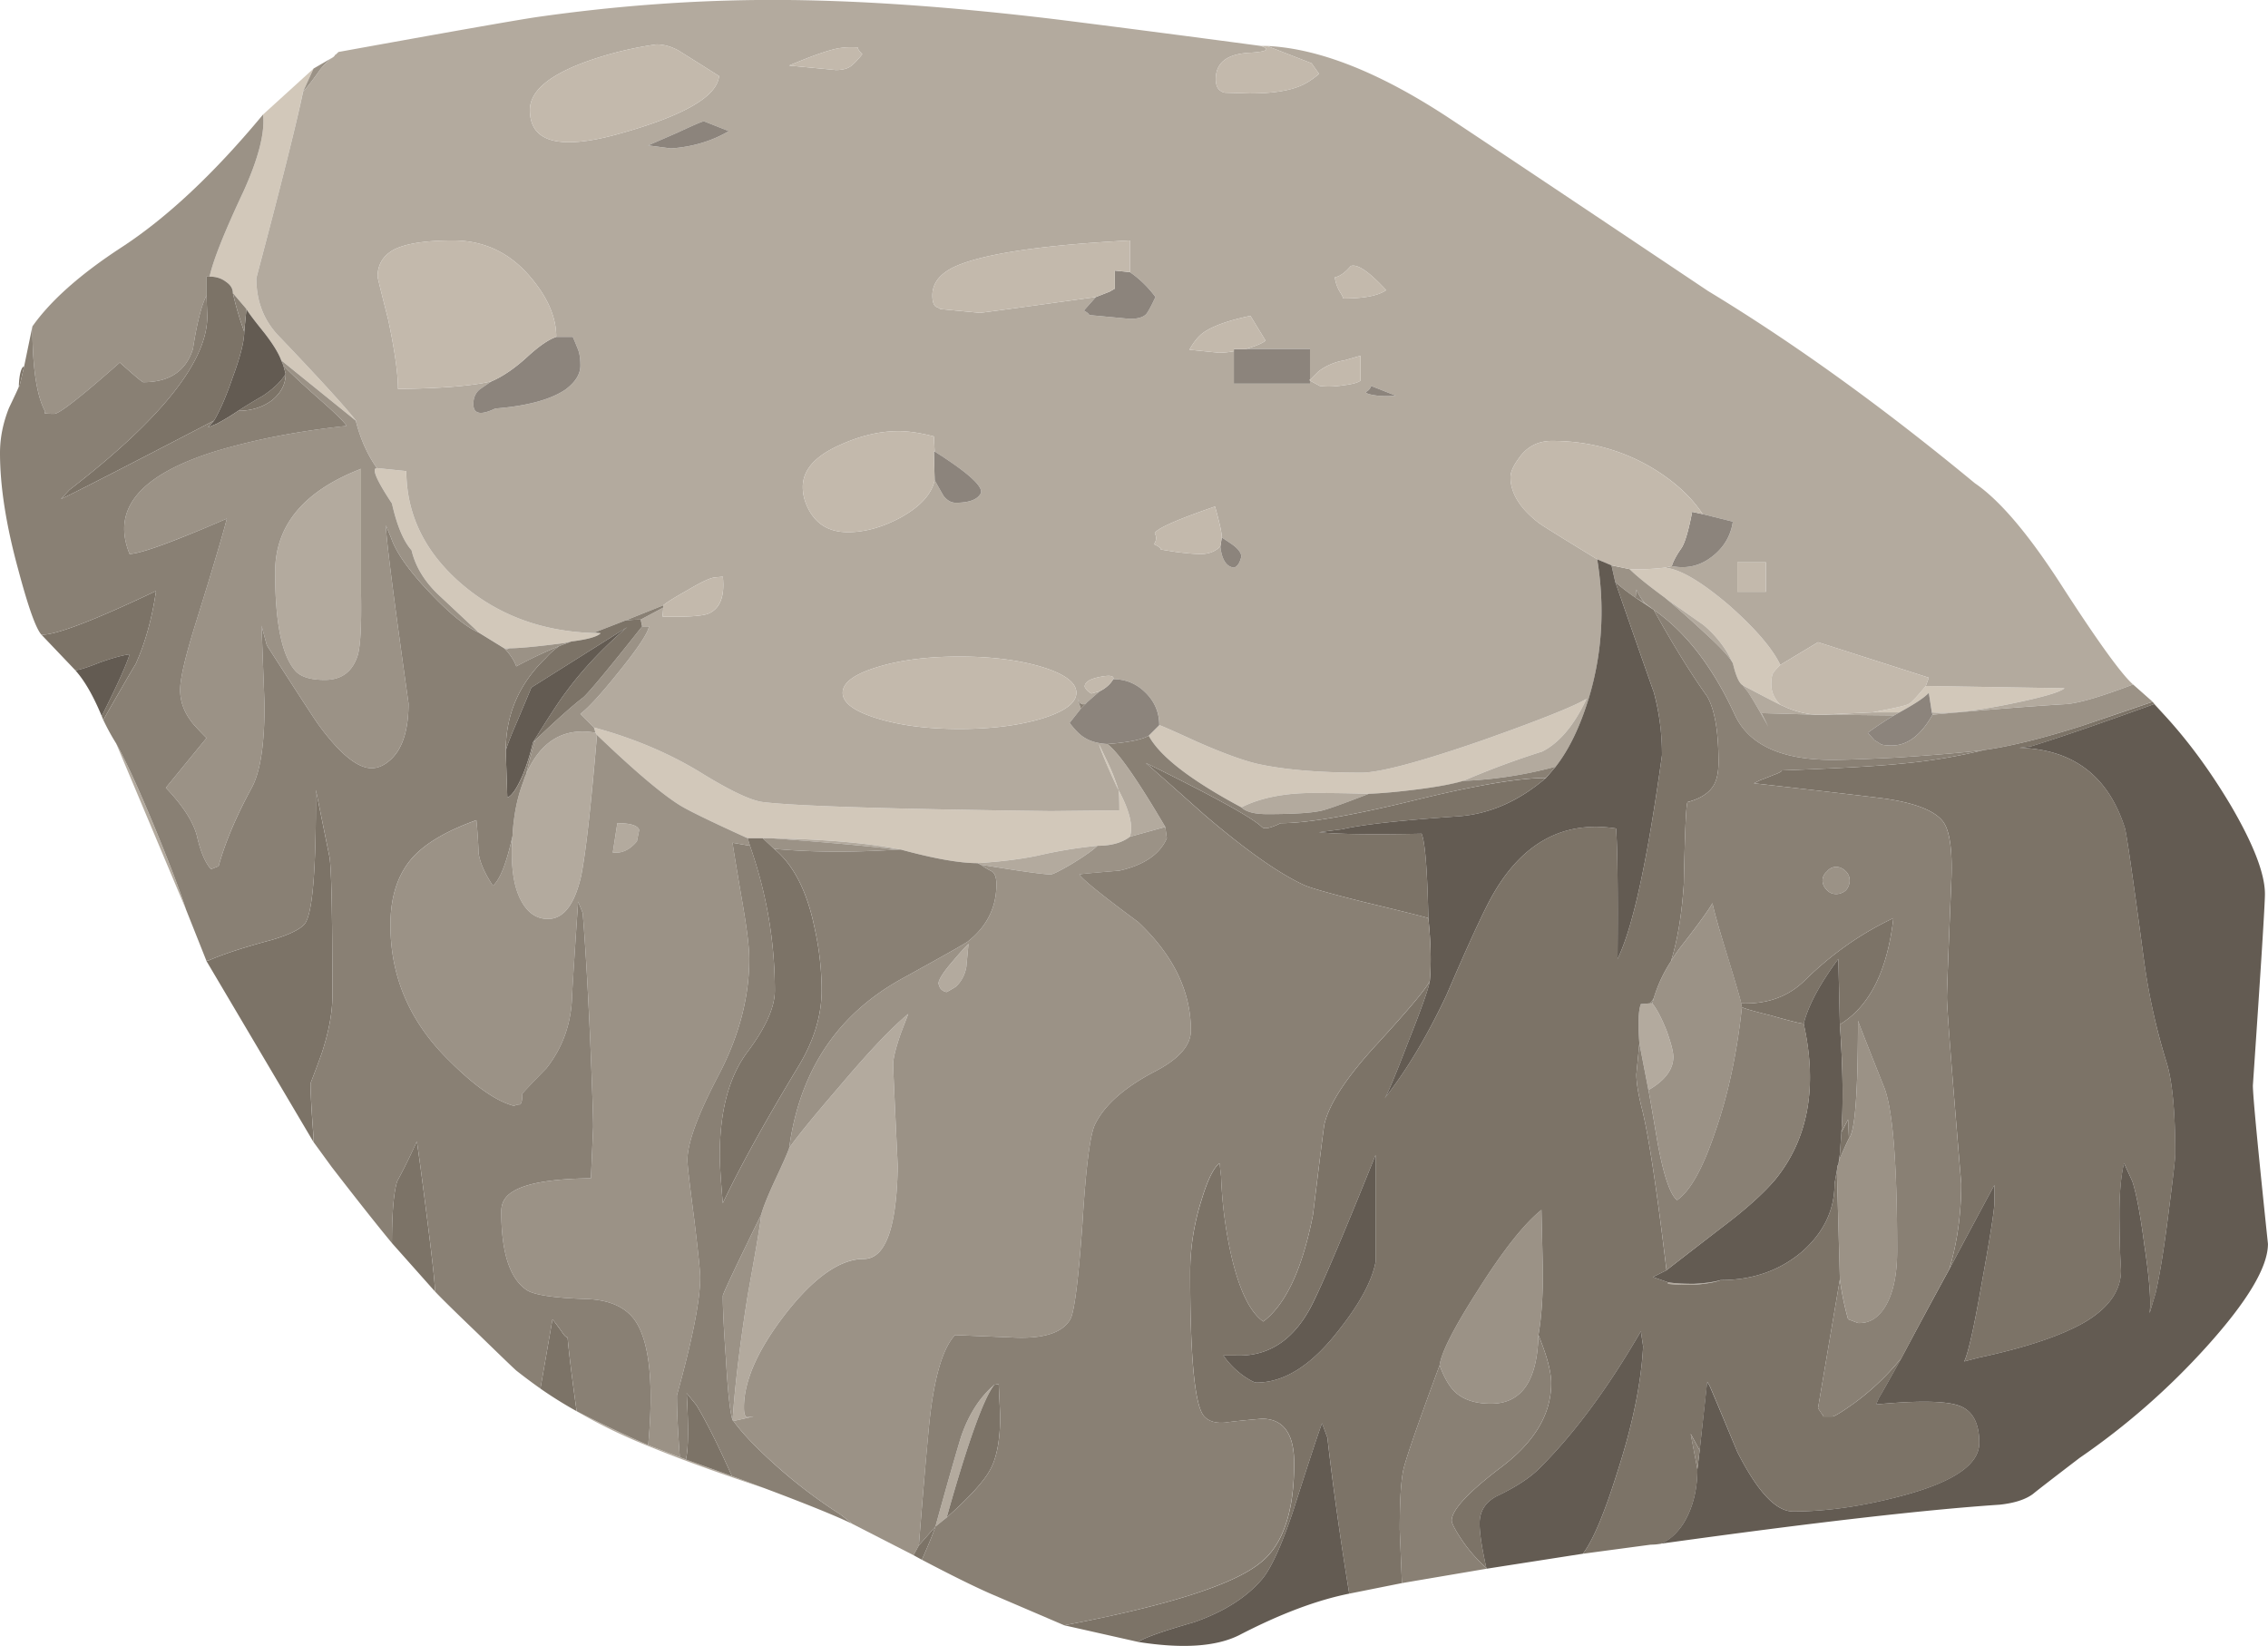
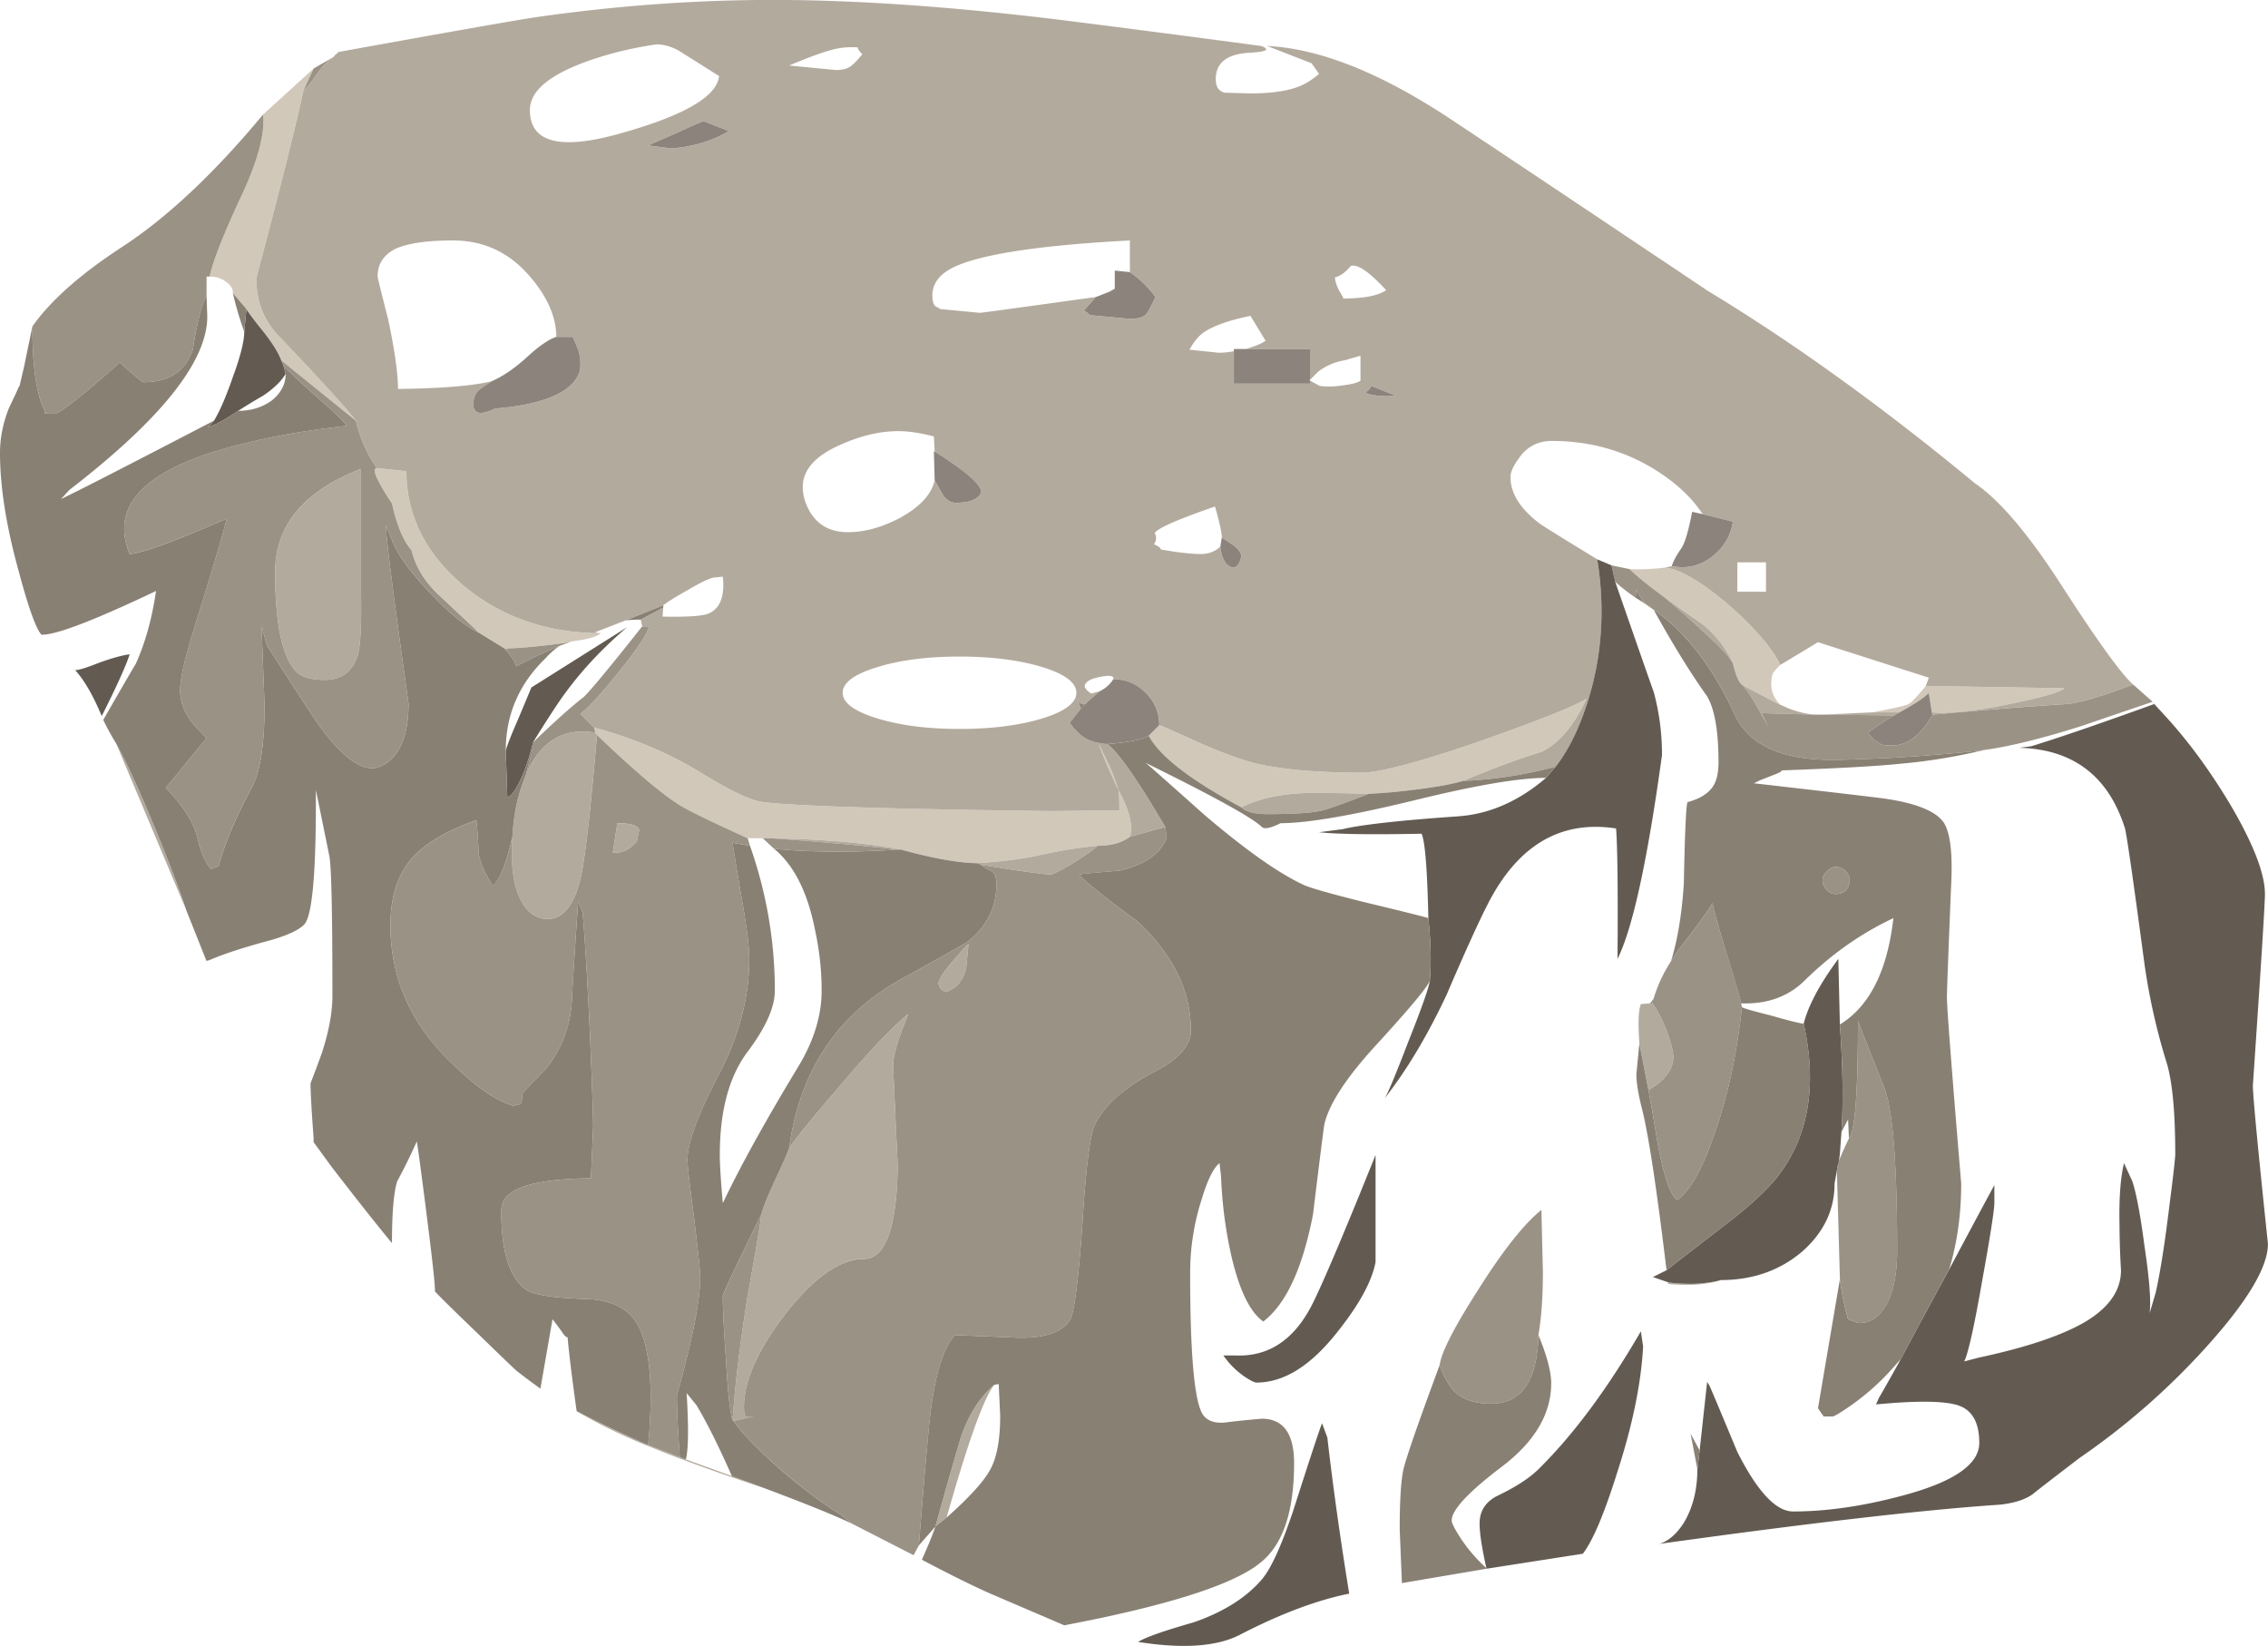
<svg xmlns="http://www.w3.org/2000/svg" viewBox="0 0 150.45 109.16">
  <g fill-rule="evenodd">
    <path d="M124.199 47.246c1.436-.269 2.232-.449 2.397-.551.171-.069.553-.464 1.153-1.201l9.2.151c-.299.269-1.519.615-3.648 1.05-2.3.469-4.019.649-5.151.551l-.201-1.299c-.268.298-.918.733-1.948 1.3H124.2zm-9.248-3.252c-.435-.967-1.084-1.817-1.954-2.549a200.123 200.123 0 01-2.548-1.801c-1.133-.83-1.914-1.465-2.349-1.9.732.035 1.514 0 2.349-.098 1.001.098 2.417.933 4.253 2.5 1.73 1.534 2.867 2.848 3.398 3.952-.234.228-.385.4-.449.497-.102.131-.151.4-.151.801 0 .498.2.947.6 1.348-.6-.299-1.435-.733-2.5-1.299-.234-.132-.449-.616-.649-1.451zM23.6 27.896l-4.947-4c-.17-.469-.537-1.069-1.103-1.801-.699-.864-1.099-1.401-1.202-1.601l-.898-1.05c0-.298-.152-.548-.449-.748-.298-.234-.669-.351-1.099-.351.23-1.065.981-2.949 2.251-5.65.997-2.201 1.43-3.901 1.3-5.103l3.35-3.046-.705 1.548c-.463 2.236-1.498 6.352-3.095 12.353 0 1.534.498 2.813 1.5 3.848 2.763 2.9 4.482 4.785 5.15 5.65l-.053-.049zm10.2 15.098h-.347l-1.704-1.05c-.03-.034-.864-.815-2.5-2.349-1.03-.932-1.68-1.968-1.948-3.101-.532-.6-.968-1.63-1.299-3.1-1.035-1.563-1.367-2.349-1.001-2.349l1.949.2v.049c.034 2.935 1.304 5.45 3.804 7.548 2.196 1.837 4.813 2.872 7.846 3.102.4.033.82.053 1.25.053-.23.23-.884.415-1.949.547-.165.035-.317.068-.449.102-1.767.23-2.983.348-3.652.348zm41.152 12.5c-.537.4-1.25.6-2.154.6-1.366.137-2.68.351-3.95.65-1.098.233-2.43.4-3.998.502-1.197 0-2.9-.302-5.098-.904-2.169-.428-5.02-.678-8.55-.746H49.6c-2.569-1.167-4.103-1.919-4.6-2.251-1.201-.766-2.998-2.3-5.4-4.6l-.098-.151-.102-.347c2.7.733 5.116 1.763 7.25 3.095 1.865 1.14 3.184 1.754 3.95 1.852 2.197.268 8.565.468 19.102.6l4.545-.049c0-.698-.013-1.153-.048-1.348-.068-.102-.283-.566-.649-1.4s-.581-1.382-.65-1.65l.45.947c.331.668.615 1.366.849 2.103.732 1.363.986 2.398.752 3.097zm7.398-1.949c-3.364-1.801-5.415-3.384-6.148-4.751l.699-.698c.067 0 .897.367 2.5 1.099 1.669.733 2.982 1.215 3.95 1.45 1.767.4 4.081.6 6.947.6 1.237 0 3.922-.717 8.053-2.147 3.769-1.334 6.069-2.252 6.899-2.755-.83 1.767-1.816 2.935-2.949 3.5a54.49 54.49 0 00-5.249 1.955c-.67.2-1.651.38-2.95.546-1.304.166-2.402.269-3.3.302a121.884 121.884 0 00-3.399-.053c-2.036-.03-3.72.283-5.053.952z" fill="#d2c8ba" />
    <path d="M72.7 19.698l-.8.898c.234.132.351.234.351.298l2.7.254c.6 0 .981-.137 1.148-.4.136-.2.317-.553.551-1.05a7.114 7.114 0 00-1.699-1.65v-2.1c-5.669.297-9.467.85-11.401 1.645-1.133.468-1.7 1.138-1.7 2.002 0 .4.084.649.25.753.165.062.249.116.249.146l2.651.254c.097 0 2.666-.352 7.7-1.05zm48.15 27.7l3.349-.152H126l-.351.2-4.8-.048zm-2.75-3.3c-.531-1.104-1.665-2.418-3.397-3.952-1.837-1.567-3.253-2.402-4.254-2.5l.455-.102c.996.2 1.894-.014 2.695-.649.766-.601 1.22-1.367 1.352-2.3l-2.002-.497c-.795-1.202-1.963-2.252-3.496-3.15-1.968-1.133-4.136-1.704-6.504-1.704-.933 0-1.665.385-2.196 1.152-.367.498-.553.918-.553 1.25 0 1.064.635 2.085 1.9 3.052.165.13 1.45.932 3.853 2.397.497 3.066.346 6.015-.45 8.853-.6 2.065-1.367 3.696-2.3 4.897-1.938.533-3.984.85-6.152.953a54.99 54.99 0 015.249-1.954c1.133-.566 2.119-1.734 2.949-3.501-.83.503-3.13 1.42-6.899 2.755-4.131 1.43-6.816 2.147-8.047 2.147-2.867 0-5.185-.2-6.953-.6-.967-.235-2.281-.717-3.946-1.45-1.601-.732-2.436-1.099-2.5-1.099 0-.835-.303-1.552-.903-2.148-.601-.6-1.318-.904-2.148-.904.063-.229-.234-.283-.9-.146-.668.132-1 .346-1 .65.098.2.25.346.45.448l.55-.151-.8.699c-.034 0-.053.019-.053.054-.264.228-.479.116-.65-.353l.249.753-.746.947c.366.469.683.786.947.951.4.264.917.415 1.552.45.698.498 1.983 2.334 3.848 5.498l-2.349.65c.234-.699-.02-1.734-.752-3.096a14.224 14.224 0 00-.849-2.104l-.45-.948c.069.269.284.815.65 1.65s.586 1.299.649 1.402c.035.195.054.65.054 1.347l-4.55.049c-10.538-.131-16.9-.331-19.103-.6-.766-.098-2.085-.713-3.95-1.852-2.134-1.332-4.55-2.362-7.25-3.094l-.899-.904c.533-.4 1.402-1.348 2.598-2.847 1.235-1.533 1.885-2.52 1.952-2.953h-.448l-.103-.45 1.499-.8-.049.6c1.601.034 2.618-.029 3.053-.2.766-.333 1.083-1.148.946-2.447l-.546.05c-.303.033-.904.317-1.803.85-.835.468-1.366.8-1.601 1l-2.5 1-2.046.797.396.053c-.43 0-.85-.02-1.25-.053-3.033-.23-5.65-1.265-7.846-3.102-2.5-2.098-3.77-4.613-3.8-7.548v-.049l-1.953-.2c-.63-.899-1.099-1.947-1.401-3.149l.054.049c-.67-.865-2.383-2.75-5.152-5.65-1.001-1.035-1.498-2.314-1.498-3.847 1.596-6.002 2.63-10.118 3.1-12.354.297-.331.683-.83 1.147-1.499.303-.366.586-.635.85-.801l.103-.098v-.048c.033 0 .062-.02.097-.054l.151-.146c7.203-1.304 11.548-2.07 13.052-2.3C40.869.376 46.119-.005 51.25-.005c5.469 0 11.768.435 18.901 1.299 3.73.469 8.233 1.05 13.502 1.754.63.228.395.38-.704.448-1.533.069-2.299.65-2.299 1.748 0 .401.116.67.351.801.098.069.2.103.298.103l1.601.048c1.299 0 2.335-.131 3.101-.4.498-.166 1.001-.468 1.499-.898l-.498-.703-2.95-1.147c3.468.165 7.5 1.767 12.1 4.8 2.867 1.898 8.584 5.717 17.15 11.45 5.668 3.432 11.567 7.68 17.7 12.748 1.664 1.133 3.598 3.418 5.8 6.85 2.368 3.668 3.935 5.83 4.697 6.5-2.099.8-3.564 1.23-4.399 1.299-2.266.131-5.23.366-8.898.703l-.048-.152c1.133.098 2.847-.082 5.147-.551 2.134-.435 3.349-.781 3.651-1.05l-9.203-.151.2-.548-7.349-2.353-2.5 1.505zm2.349 3.3l-3.599-.103.45.899c-.566-1.03-1.016-1.798-1.353-2.3l-.35-.449c1.068.566 1.903 1 2.5 1.299.17.067.316.136.453.2.669.269 1.299.42 1.899.454zm-3.3-8.154v-1.949h-1.9v1.949h1.9zm-6.7.4c.601.435 1.451 1.035 2.548 1.801.87.733 1.52 1.583 1.954 2.549-.2-.4-.855-1.098-1.954-2.099a60.825 60.825 0 00-2.548-2.251zm-1.948 0l.6.351.601.45-1.2-.801zm34.399 7.051l-.103-.151.753.854-.65-.703zM89.6 17.646c-.366.435-.719.684-1.05.748.034.302.131.6.297.904.172.263.254.433.254.497 1.368 0 2.315-.18 2.851-.551-1.137-1.231-1.918-1.763-2.352-1.598zm-2.7 7.549v-2.05h-4.249c.664-.2 1.099-.381 1.299-.552l-1.001-1.645c-1.435.297-2.465.663-3.1 1.098-.333.234-.65.615-.948 1.148l1.949.2c.302 0 .635-.029 1-.098v2.149h5.05v-.201l.649.352c.468.064 1.001.049 1.601-.048.566-.07.932-.172 1.099-.304v-1.65l-1.05.302a3.847 3.847 0 00-1.748.748l-.551.551zm4.501 1.05c.43.035.83.035 1.196 0l-1.645-.649a.621.621 0 01-.352.4c0 .098.264.182.801.249zm-10.351 9.4c0-.297-.146-.981-.45-2.051-2.431.835-3.769 1.416-3.999 1.754.133.262.118.517-.054.746.303.137.455.249.455.351l.947.153c.732.097 1.298.146 1.7.146.532 0 .966-.166 1.303-.499.098.87.395 1.334.898 1.401.23-.067.401-.317.499-.751-.034-.269-.269-.552-.699-.85l-.6-.4zm29.6 49.399c.4.069.966.102 1.699.102.732-.033 1.332-.116 1.801-.248-.331.132-.869.23-1.601.297-.733.035-1.368.02-1.899-.049v-.102zm-1.3-12.749l-.6-3.1c-.098-1.299-.069-2.169.097-2.602l.605-.05h.148c.302.367.615.967.951 1.802.299.835.45 1.416.45 1.748 0 .835-.552 1.567-1.651 2.202zM90.801 52.646c-1.534.602-2.549.968-3.052 1.099-.635.166-1.865.249-3.702.249-.83 0-1.396-.151-1.698-.449 1.332-.669 3.017-.981 5.053-.952 1.064 0 2.198.02 3.4.053zm31.148 24.6l.102-.702-.049.4-.053.302zM57.202 3.594c-.2-.2-.302-.346-.302-.449a5.162 5.162 0 00-1.5.103c-.698.166-1.719.532-3.051 1.098l3.1.298c.503 0 .87-.118 1.098-.346.172-.138.387-.372.655-.704zM48.35 8.696l-1.651-.648c-.098 0-.684.248-1.748.746-1.001.435-1.65.719-1.954.85l1.505.2c1.43-.098 2.714-.484 3.848-1.148zM45 3.345c-.498-.269-.981-.4-1.45-.4-1.431.2-2.851.531-4.249 1-2.767.934-4.15 2.051-4.15 3.35 0 2.203 2.065 2.7 6.196 1.499 4.102-1.166 6.222-2.416 6.353-3.75A579.02 579.02 0 0045 3.345zm17.002 28.501c.332.6.532.948.595 1.05.235.298.503.449.802.449.868 0 1.42-.2 1.65-.601.235-.429-.782-1.366-3.047-2.798l-.053-1.001c-.899-.234-1.685-.351-2.349-.351-1.231 0-2.515.302-3.848.904-1.67.732-2.5 1.665-2.5 2.797 0 .533.147 1.07.45 1.601.532.933 1.38 1.398 2.548 1.398 1.099 0 2.251-.313 3.452-.948 1.333-.732 2.1-1.567 2.3-2.5zM58.2 44.244c-1.534.469-2.3 1.035-2.3 1.704 0 .663.766 1.23 2.3 1.698 1.503.464 3.315.699 5.453.699 2.134 0 3.965-.235 5.498-.699 1.5-.468 2.251-1.035 2.251-1.698 0-.67-.751-1.235-2.251-1.704-1.533-.464-3.369-.699-5.498-.699-2.133 0-3.95.235-5.453.699zm-25.602-18.95c-.395.267-.663.454-.796.551-.267.234-.4.551-.4.953 0 .663.484.766 1.45.297 2.1-.166 3.648-.581 4.649-1.25.669-.497 1.001-1.03 1.001-1.601 0-.43-.049-.781-.151-1.05-.133-.333-.25-.615-.353-.85H36.9c0-1.299-.568-2.618-1.7-3.95-1.368-1.631-3.081-2.446-5.151-2.446-1.797 0-3.1.2-3.897.596-.737.4-1.103 1-1.103 1.801 0 .069.235 1.015.703 2.851.43 2.032.65 3.565.65 4.6 2.832-.033 4.897-.2 6.195-.502zM12.35 60.348L7.7 49.298c.699 1.263 1.582 3.197 2.651 5.795.933 2.27 1.598 4.018 1.998 5.255zm32.748 36.298l.4.147 3.053 1.103 2.149.8c-2.935-.966-5.382-1.85-7.349-2.651-1.865-.732-3.565-1.547-5.098-2.451a87.199 87.199 0 004.745 2.251l2.1.801zm3.502-2.451c.136-2.169.468-4.932 1.001-8.301.566-3.135.869-4.918.897-5.351.138-.5.455-1.28.953-2.35.499-1.064.801-1.748.899-2.05.532-.767 1.636-2.114 3.301-4.048 2.001-2.369 3.535-3.985 4.599-4.854l-.498 1.304c-.332.968-.504 1.65-.504 2.046 0 .269.103 2.519.304 6.753-.069 4.101-.816 6.147-2.251 6.147-1.568 0-3.301 1.222-5.2 3.653-1.831 2.364-2.75 4.434-2.75 6.196 0 .4.064.62.201.654.068 0 .185-.019.351-.053.23-.03-.186.068-1.25.303l-.053-.049zM34.902 51.343c.967-2.197 2.5-3.115 4.6-2.75l.098.152c-.401 4.766-.753 7.886-1.05 9.351-.435 1.899-1.168 2.852-2.203 2.852-.732 0-1.313-.387-1.747-1.153-.435-.766-.65-1.85-.65-3.247 0-.367.015-.732.049-1.103.068-1.367.317-2.597.752-3.696.034-.138.083-.269.151-.406zm-1.103-8.35l-.249.103-.098-.102h.347zM19.6 44.499c-.899-1.002-1.348-3.184-1.348-6.553 0-3.101 1.9-5.381 5.698-6.851v8.301c.035 2.001-.034 3.335-.2 3.999-.333 1.132-1.069 1.699-2.203 1.699-.932 0-1.58-.195-1.947-.595zm21.352 10.097c.864 0 1.348.151 1.45.449l-.15.752c-.47.567-1.002.815-1.602.748l.302-1.949zM59.6 56.343c-2.003-.23-4.8-.478-8.399-.747 3.53.068 6.381.318 8.55.747H59.6zm5.449 1l-.2-.097c1.567-.102 2.9-.268 3.998-.502a30.597 30.597 0 013.95-.65c-.263.269-.83.669-1.698 1.201-.802.469-1.265.699-1.397.699-.468 0-2.02-.215-4.653-.65zm.903 34.503c-.703.898-1.753 3.833-3.155 8.799l-.746.6c.83-2.998 1.401-4.98 1.699-5.947.497-1.47 1.235-2.617 2.202-3.452zm-1.705-29.253l-.146 1.553c-.102.532-.336.967-.702 1.299-.333.2-.533.318-.602.351a.614.614 0 01-.448-.302l-.098-.25c0-.263.332-.781 1.002-1.548.33-.4.663-.766.994-1.103z" fill="#b3aa9e" />
    <path d="M128.2 47.398c3.666-.337 6.635-.567 8.901-.703.835-.069 2.3-.499 4.399-1.299l1.299 1.148c-1.768.6-3.33 1.132-4.698 1.601-2.636.835-4.798 1.368-6.503 1.601-1.333.167-3.267.333-5.795.498-2.067.104-3.487.152-4.254.152-3.364 0-5.518-.982-6.45-2.95-1.465-3.202-3.266-5.536-5.395-7.001l-.601-.45a3.796 3.796 0 01-.552-.897l-.048.546a12.936 12.936 0 01-1.353-1.05l-.249-1.099 1.2.249c.435.435 1.217 1.07 2.349 1.9a60.825 60.825 0 012.549 2.251c1.104 1.001 1.754 1.699 1.954 2.099.2.835.415 1.319.648 1.451l.353.449c.331.502.781 1.27 1.347 2.3l-.45-.899 3.599.103h.401l4.8.048c-.465.264-1.05.65-1.748 1.148l.448.503c.167.098.304.18.402.25.097.063.346.097.746.097 1.036 0 1.934-.684 2.701-2.047zM20.801 4.546l1.299-.752c-.269.166-.553.435-.85.801-.469.669-.85 1.168-1.153 1.499l.704-1.548zm-2.149 19.35l4.947 4c.302 1.202.766 2.25 1.401 3.149-.366 0-.034.786 1.001 2.349.331 1.47.766 2.5 1.299 3.1.269 1.134.917 2.169 1.947 3.101 1.637 1.534 2.472 2.315 2.5 2.349-.83-.366-1.898-1.231-3.197-2.598-1.401-1.47-2.266-2.686-2.598-3.652l-.352-.85c0 .766.499 4.702 1.5 11.802 0 1.699-.366 2.915-1.099 3.648-.435.434-.884.654-1.352.654-.933 0-2.1-.953-3.497-2.852-.2-.268-1.352-2.031-3.452-5.302l-.351-1.3.2 5.25c0 2.636-.284 4.467-.85 5.502-1.035 1.9-1.768 3.633-2.197 5.2l-.503.2c-.367-.4-.664-1.083-.899-2.05-.2-.967-.898-2.085-2.099-3.35l2.7-3.301c-.566-.566-.917-.951-1.05-1.151-.469-.63-.702-1.314-.702-2.051 0-.7.316-2.08.951-4.15 1.134-3.634 1.851-6.032 2.149-7.198a82.07 82.07 0 01-3.248 1.348c-1.601.635-2.67.966-3.202 1-1.23-2.998.702-5.283 5.801-6.85 2.602-.767 5.469-1.314 8.597-1.65-.2-.298-.815-.9-1.845-1.798-1.167-1.035-1.953-1.767-2.353-2.201l-.147-.348zm20.85 24.698c-2.1-.367-3.633.552-4.6 2.748.264-1.063.464-1.816.595-2.244 1.437-1.368 2.5-2.32 3.204-2.853.43-.4 1.734-1.967 3.896-4.701h.454c-.067.434-.717 1.42-1.952 2.954-1.197 1.498-2.065 2.446-2.598 2.846l.899.903.103.347zM52.35 76.147c.702-5.17 3.232-8.934 7.602-11.303 2.598-1.43 4.014-2.231 4.248-2.398 1.27-1.001 1.9-2.27 1.9-3.798 0-.435-.098-.718-.298-.854a5.544 5.544 0 01-.752-.45c2.632.435 4.185.65 4.653.65.132 0 .596-.23 1.397-.699.868-.532 1.435-.932 1.698-1.201.904 0 1.622-.195 2.154-.6l2.349-.65.103.752c-.47 1.064-1.52 1.783-3.156 2.148-1.63.137-2.513.22-2.646.25.167.302 1.465 1.352 3.897 3.154 2.334 2.197 3.5 4.6 3.5 7.197 0 1.001-.814 1.914-2.45 2.749-1.963 1.035-3.267 2.182-3.897 3.452-.332.63-.62 2.852-.85 6.65-.267 3.732-.536 5.83-.8 6.299-.532.933-1.87 1.334-3.998 1.201l-3.653-.151c-.865.933-1.45 3.033-1.749 6.299a491.88 491.88 0 00-.648 7.651l-.353.65-4.101-2.1-.098-.102-.648-.498a33.307 33.307 0 01-4.054-3.052c-1.401-1.23-2.416-2.285-3.046-3.15 1.063-.234 1.478-.332 1.25-.298-.172.03-.284.049-.352.049-.132-.034-.201-.249-.201-.649 0-1.767.919-3.832 2.75-6.201 1.899-2.431 3.633-3.648 5.2-3.648 1.435 0 2.183-2.051 2.251-6.152-.201-4.234-.303-6.484-.303-6.748 0-.401.17-1.083.503-2.051l.498-1.299c-1.064.864-2.598 2.48-4.599 4.849-1.665 1.934-2.769 3.281-3.301 4.048v.005zm-1.852 4.4c-.028.434-.33 2.217-.897 5.352-.533 3.364-.865 6.132-1.001 8.296-.167-.464-.318-1.851-.449-4.151-.133-1.865-.201-3.233-.201-4.096 0-.137.85-1.934 2.548-5.4zm-5.4 16.1l-2.1-.802c.372-3.999.103-6.714-.795-8.15-.635-1-1.787-1.517-3.452-1.547-1.968-.07-3.218-.254-3.75-.552-1.168-.732-1.748-2.486-1.748-5.248 0-.568.25-1.002.747-1.304.87-.563 2.602-.865 5.2-.899l.151-3.399c0-.668-.068-2.597-.2-5.801-.165-3.632-.331-6.435-.498-8.397l-.302-.753a603.984 603.984 0 00-.401 6.201c-.034 1.832-.6 3.453-1.699 4.849-1.069 1.104-1.601 1.67-1.601 1.699 0 .401-.049.635-.147.704a.912.912 0 00-.4.097c-1.167-.297-2.603-1.299-4.302-2.997-2.598-2.535-3.901-5.533-3.901-9 0-1.865.482-3.35 1.45-4.448.868-.972 2.285-1.802 4.252-2.5.064.63.118 1.363.146 2.198.103.633.42 1.352.953 2.147.464-.4.899-1.499 1.299-3.295-.034.366-.049.731-.049 1.098 0 1.402.215 2.48.65 3.247.434.771 1.015 1.153 1.747 1.153 1.035 0 1.768-.953 2.203-2.852.297-1.465.649-4.585 1.05-9.351 2.402 2.3 4.199 3.834 5.4 4.6.497.333 2.031 1.084 4.6 2.251l.151.498-1.152-.2c0 .102.185 1.235.551 3.399.366 2.036.552 3.466.552 4.3 0 2.57-.688 5.152-2.05 7.75-1.368 2.602-2.052 4.468-2.052 5.6 0 .337.152 1.636.45 3.902.269 2.231.4 3.515.4 3.853 0 1.533-.518 4.145-1.548 7.846 0 1.001.064 2.369.195 4.102zm56.954-8.102c-.069 3.033-1.119 4.551-3.15 4.551-1.001 0-1.782-.248-2.354-.752-.395-.366-.746-.966-1.05-1.796.103-.835.953-2.5 2.554-5 1.665-2.638 3.068-4.4 4.2-5.304l.098 4.102c0 1.665-.098 3.067-.298 4.199zm19.799-10.899l.05-.351.049-.049.053-.302c.132-.333.347-.815.65-1.45.395-.401.6-2.999.6-7.799 0 .035.58 1.519 1.748 4.449.566 1.47.85 5.069.85 10.801 0 1.568-.25 2.783-.753 3.648-.463.805-1.078 1.186-1.845 1.15l-.655-.248c-.228-.8-.415-1.684-.546-2.651l-.201-7.198zm-11-13.901c.2-.331.415-.649.649-.951 1.167-1.5 1.865-2.466 2.1-2.896.102.532.448 1.767 1.055 3.696.561 1.87.849 2.851.849 2.95l.048.254c-.331 3.1-.932 5.883-1.801 8.348-.801 2.364-1.631 3.848-2.5 4.449-.464-.366-.899-1.65-1.299-3.847-.366-2.17-.566-3.32-.601-3.453 1.099-.635 1.651-1.368 1.651-2.203 0-.33-.151-.912-.45-1.747-.336-.835-.648-1.431-.951-1.801.034-.099.068-.215.103-.348a9.595 9.595 0 011.147-2.451zm10.351-4.701c-.2-.201-.302-.415-.302-.645 0-.235.102-.435.302-.605a.751.751 0 01.6-.299c.235 0 .45.098.65.299.166.17.249.37.249.605 0 .23-.083.443-.249.645a.99.99 0 01-.65.254.808.808 0 01-.6-.254zm-107.5-39.449c-.332.635-.635 1.816-.904 3.55-.463 1.47-1.562 2.203-3.295 2.203-.068 0-.586-.435-1.553-1.304-2.568 2.27-4.018 3.402-4.35 3.402-.4 0-.615-.019-.65-.049l.048-.102c-.566-1.035-.848-2.915-.848-5.649 1.201-1.7 3.148-3.433 5.848-5.201 3.038-1.968 6.188-4.916 9.454-8.852.131 1.2-.302 2.9-1.299 5.102-1.27 2.701-2.02 4.585-2.25 5.65h-.2v1.25zM33.55 43.096l.249-.102c.668 0 1.885-.118 3.652-.348.131-.033.284-.067.449-.102-.269.102-.531.2-.8.304-.899.365-1.851.815-2.853 1.347-.13-.366-.366-.732-.697-1.099zM5.2 44.698l-.351-.4.151.146.2.253zm14.4-.2c.366.4 1.015.594 1.947.594 1.134 0 1.87-.566 2.203-1.698.166-.664.235-1.998.2-3.999v-8.301c-3.799 1.47-5.698 3.75-5.698 6.851 0 3.369.45 5.551 1.348 6.552zm40 11.844c-3.033.202-5.781.187-8.253-.048l-.747-.698h.601c3.599.264 6.396.518 8.399.747zm-18.648-1.747l-.302 1.949c.6.067 1.132-.182 1.601-.748l.151-.752c-.102-.298-.586-.449-1.45-.449zm23.295 7.997c-.33.338-.663.704-.995 1.104-.67.766-1 1.285-1 1.548l.097.255a.622.622 0 00.448.297c.07-.034.27-.146.602-.351.366-.333.6-.767.702-1.299l.146-1.554z" fill="#9b9286" />
    <path d="M128.15 47.246l.049.151c-.768 1.363-1.665 2.047-2.701 2.047-.4 0-.65-.034-.747-.098a8.019 8.019 0 00-.401-.248l-.449-.504c.699-.498 1.284-.884 1.749-1.148l.351-.2c1.035-.566 1.684-1.001 1.948-1.299l.201 1.3zm-51.949 1.548c-.468.268-1.382.45-2.748.552-.635-.035-1.153-.186-1.553-.45-.269-.165-.581-.482-.947-.951l.746-.948.401-.4c0-.035.019-.053.049-.053l.8-.699c.401-.2.704-.469.899-.801.835 0 1.552.303 2.153.903.6.597.899 1.314.899 2.15l-.699.697zm34.698-11.25c.102-.332.317-.733.649-1.202.235-.366.468-1.166.703-2.397l.698.152 2.002.498c-.136.932-.586 1.699-1.352 2.3-.801.635-1.699.849-2.7.649zM86.9 25.195h-.05l.05.049v.201h-5.05v-2.3h5.05v2.05zm4.501 1.05c-.537-.068-.801-.151-.801-.249a.621.621 0 00.353-.4l1.645.649a6.817 6.817 0 01-1.197 0zm-10.448 10l.097-.6.6.4c.435.297.669.581.699.85-.098.434-.264.684-.499.751-.503-.067-.8-.531-.897-1.401zM72.7 19.698l.899-.352.351-.2v-1.201l1.001.103c.63.433 1.202.98 1.699 1.65-.234.497-.415.85-.551 1.05-.166.263-.551.4-1.148.4l-2.7-.254c0-.064-.117-.167-.351-.298l.8-.899zM48.35 8.695c-1.134.664-2.417 1.05-3.847 1.148l-1.505-.2 1.953-.85c1.064-.498 1.65-.747 1.748-.747l1.651.65zm13.652 21.25c2.265 1.431 3.282 2.369 3.047 2.798-.23.401-.782.601-1.65.601-.299 0-.567-.151-.802-.449-.063-.102-.263-.45-.595-1.05l-.053-1.9h.053zm-29.405-4.652c.772-.333 1.568-.88 2.403-1.647.766-.702 1.401-1.137 1.9-1.303h1.097c.103.235.22.517.353.85.102.269.151.62.151 1.05 0 .571-.332 1.104-1.001 1.601-1.001.669-2.549 1.084-4.649 1.25-.966.469-1.45.366-1.45-.297 0-.402.133-.72.4-.953.133-.097.401-.284.796-.551z" fill="#8c847c" />
-     <path d="M117.149 39.244h-1.9v-1.949h1.9v1.949zm3.3 8.153c-.6-.033-1.23-.185-1.899-.453a7.846 7.846 0 00-.45-.2c-.4-.402-.6-.85-.6-1.348 0-.401.049-.67.151-.801.064-.098.215-.269.449-.498l2.5-1.505 7.349 2.354-.2.548c-.6.737-.982 1.132-1.148 1.201-.166.102-.966.282-2.402.551l-3.349.151h-.401zM72.7 19.697c-5.034.7-7.603 1.05-7.7 1.05l-2.651-.253c0-.03-.084-.084-.249-.147-.166-.103-.25-.352-.25-.752 0-.864.567-1.534 1.7-2.003 1.934-.795 5.732-1.347 11.401-1.645v2.1l-1.001-.102v1.201l-.351.2-.899.351zm34.2 17.798l-.948-.4c-2.402-1.465-3.687-2.266-3.852-2.398-1.27-.966-1.9-1.987-1.9-3.05 0-.333.186-.753.552-1.25.532-.768 1.264-1.153 2.197-1.153 2.368 0 4.536.571 6.5 1.703 1.532.9 2.7 1.95 3.5 3.15l-.698-.152c-.235 1.231-.469 2.031-.704 2.397-.33.47-.546.87-.643 1.202l-.455.102c-.83.098-1.617.133-2.349.098l-1.2-.249zM83.652 3.047h.395l2.955 1.148.498.702c-.498.43-1.001.733-1.499.9-.766.268-1.802.4-3.101.4l-1.601-.05A.519.519 0 0181 6.045c-.235-.131-.351-.4-.351-.801 0-1.098.766-1.679 2.299-1.748 1.099-.069 1.334-.22.704-.449zM44 40.294v-.148c.235-.2.766-.531 1.601-1 .899-.532 1.5-.816 1.802-.85l.547-.049c.132 1.3-.185 2.114-.947 2.447-.435.171-1.45.233-3.052.2l.049-.6zm29.848 4.75c-.194.332-.497.601-.898.801l-.547.151a1.01 1.01 0 01-.453-.449c0-.303.336-.517 1-.65.67-.136.967-.082.898.147zM89.6 17.646c.434-.165 1.215.366 2.353 1.598-.537.371-1.484.551-2.852.551 0-.064-.082-.234-.254-.498a2.426 2.426 0 01-.297-.903c.331-.064.684-.318 1.05-.748zm-7.75 5.65a5.394 5.394 0 01-1 .098l-1.949-.2c.298-.533.615-.914.948-1.148.635-.435 1.665-.801 3.1-1.099l1.001 1.645c-.2.172-.635.353-1.299.553h-.801v.151zm5.05 1.948l-.05-.049h.05l.551-.551c.533-.4 1.114-.65 1.748-.748l1.05-.302v1.65c-.167.132-.533.235-1.099.303-.6.098-1.133.117-1.601.05l-.649-.353zm-5.85 10.401l-.098.6c-.337.333-.77.499-1.303.499-.401 0-.968-.049-1.7-.147l-.946-.152c0-.103-.153-.214-.456-.351.172-.229.187-.484.054-.747.23-.337 1.568-.918 3.999-1.753.299 1.07.45 1.753.45 2.051zM57.202 3.594c-.268.332-.483.566-.654.704-.23.228-.596.346-1.1.346l-3.1-.298c1.333-.566 2.354-.932 3.052-1.099.435-.102.932-.137 1.5-.102 0 .102.102.249.302.449zM45 3.345c.166.102 1.069.669 2.7 1.699-.131 1.333-2.251 2.583-6.353 3.75-4.13 1.201-6.196.703-6.196-1.499 0-1.299 1.383-2.416 4.15-3.35 1.398-.469 2.818-.8 4.249-1 .469 0 .953.131 1.45.4zm17.003 26.601h-.054l.053 1.9c-.2.933-.967 1.768-2.3 2.5-1.2.635-2.353.948-3.452.948-1.167 0-2.016-.465-2.549-1.398-.302-.531-.448-1.069-.448-1.601 0-1.133.83-2.065 2.5-2.798 1.332-.6 2.616-.903 3.847-.903.669 0 1.45.117 2.349.351l.054 1.001zm-3.804 14.298c1.503-.464 3.315-.699 5.453-.699 2.134 0 3.965.235 5.498.699 1.5.468 2.251 1.035 2.251 1.703 0 .664-.751 1.23-2.251 1.7-1.533.463-3.369.698-5.498.698-2.133 0-3.95-.235-5.453-.699-1.534-.469-2.3-1.035-2.3-1.699 0-.668.766-1.235 2.3-1.703zM36.9 22.344c-.499.166-1.134.601-1.9 1.303-.835.767-1.631 1.314-2.403 1.647-1.298.302-3.363.468-6.196.502 0-1.035-.22-2.568-.649-4.6-.468-1.836-.703-2.782-.703-2.851 0-.801.366-1.401 1.103-1.801.797-.397 2.1-.597 3.897-.597 2.07 0 3.783.816 5.151 2.447 1.133 1.332 1.7 2.651 1.7 3.95z" fill="#c3b9ac" />
-     <path d="M109.703 40.445c1.23 2.231 2.41 4.15 3.55 5.751.497.865.746 2.315.746 4.351 0 .63-.098 1.133-.298 1.5-.302.532-.883.917-1.752 1.147-.099.136-.181 1.933-.25 5.4-.131 2.036-.415 3.75-.849 5.151a9.43 9.43 0 00-1.147 2.451 1.317 1.317 0 01-.254.348l-.601.048c-.167.434-.195 1.304-.098 2.603l-.2 2.05c0 .566.131 1.367.4 2.402.435 1.798.968 5.333 1.598 10.597l-.9.453 1.002.347v.102c.531.064 1.166.084 1.899.049.732-.063 1.27-.165 1.601-.297 2.1 0 3.883-.62 5.353-1.85 1.463-1.27 2.196-2.784 2.196-4.552l.151-.85.201 7.198-1.451 8.55.304.449c.029 0 .049.035.049.102h.6c.132 0 .6-.282 1.396-.849a16.354 16.354 0 002.955-2.753l.195-.197c-.933 1.665-1.416 2.515-1.445 2.549l-.201.45c2.832-.269 4.683-.235 5.547.103.869.33 1.299 1.147 1.299 2.446 0 1.435-1.699 2.602-5.098 3.501-2.601.703-5.018 1.049-7.25 1.049-1.132 0-2.367-1.313-3.701-3.95-1.132-2.729-1.747-4.199-1.845-4.399l-.151-.249-.504 4.55-.595-1.103.444 2.353c0 1.368-.298 2.549-.899 3.55-.464.733-.996 1.202-1.601 1.402-.195.03-.395.048-.595.048l-4.503.602c.669-.87 1.435-2.687 2.3-5.45 1.002-3.1 1.568-5.87 1.699-8.3l-.151-1.002c-2.163 3.735-4.38 6.734-6.645 8.999-.635.669-1.616 1.319-2.95 1.954-.738.4-1.103.995-1.103 1.796 0 .635.152 1.616.449 2.949a10.005 10.005 0 01-1.749-2.045c-.365-.566-.551-.938-.551-1.104 0-.699 1.104-1.885 3.301-3.55 2.202-1.665 3.3-3.515 3.3-5.551 0-.768-.282-1.831-.848-3.199.2-1.132.297-2.534.297-4.199l-.097-4.102c-1.133.904-2.535 2.666-4.2 5.304-1.602 2.5-2.452 4.165-2.554 5-1.396 3.763-2.196 6.063-2.398 6.898-.165.733-.248 2.067-.248 3.999l.146 3.55-3.495.699a221.552 221.552 0 01-1.451-10.351l-.352-.948c-.166.4-.8 2.314-1.898 5.751-.768 2.3-1.452 3.814-2.052 4.552-1.035 1.23-2.548 2.197-4.551 2.895-1.996.567-3.232 1-3.701 1.303l-4.898-1.102c6.832-1.3 11.148-2.666 12.95-4.098 1.533-1.166 2.3-3.383 2.3-6.65 0-1.967-.718-2.954-2.148-2.954-1.168.103-1.968.186-2.403.254-.664.064-1.147-.084-1.45-.45-.596-.732-.899-3.886-.899-9.452a15.9 15.9 0 01.753-4.849c.4-1.333.8-2.149 1.201-2.451l.098.898c.063 1.733.282 3.438.648 5.103.533 2.368 1.25 3.868 2.149 4.501 1.499-1.137 2.603-3.5 3.301-7.103.434-3.566.684-5.548.747-5.948.303-1.368 1.47-3.15 3.5-5.351 2.168-2.364 3.336-3.765 3.502-4.2-.064.469-.551 1.836-1.45 4.102-.83 2.168-1.348 3.398-1.549 3.697 1.465-1.867 2.833-4.147 4.103-6.847 1.23-2.866 2.147-4.887 2.749-6.05 1.997-3.901 4.833-5.571 8.5-5 .098 1.232.132 4.117.098 8.648 1.002-2.001 1.983-6.499 2.949-13.501 0-1.464-.18-2.867-.546-4.2-.171-.468-1.021-2.9-2.554-7.3.366.333.815.685 1.353 1.05l1.2.802zm33.197 6.25c-3.5 1.269-6.215 2.201-8.149 2.802l-.801.098c3.565.102 5.899 1.865 7.003 5.302.097.264.532 3.267 1.298 9 .331 2.3.815 4.463 1.45 6.5.395 1.23.6 3.28.6 6.147 0 .267-.136 1.435-.4 3.5-.302 2.466-.6 4.366-.899 5.698l-.4 1.353c.098-.801-.02-2.3-.35-4.502-.27-2.032-.533-3.447-.802-4.248l-.546-1.201c-.235.966-.338 2.318-.304 4.052 0 .899.035 1.914.102 3.048 0 1.303-.75 2.416-2.25 3.348-1.533.938-3.936 1.754-7.202 2.452l-.948.25c.264-.533.664-2.33 1.197-5.397.503-2.768.766-4.452.801-5.053v-1.25c-1.133 2.105-2.134 3.97-2.999 5.601.533-1.767.801-3.668.801-5.699-.635-7.569-.952-11.685-.952-12.349 0-.4.103-3.037.302-7.9.064-1.9-.116-3.15-.55-3.75-.533-.703-1.748-1.2-3.648-1.498-.136-.035-3.1-.387-8.901-1.05l.4-.2a31.6 31.6 0 00.898-.353c.367-.131.552-.234.552-.302 3.667-.132 6.313-.278 7.95-.449a37.694 37.694 0 005.448-.899c1.7-.234 3.868-.766 6.499-1.601 1.368-.464 2.935-.996 4.703-1.598l.097.148zM42.597 41.544c-2.162 2.733-3.466 4.301-3.896 4.701-.704.532-1.767 1.485-3.204 2.852l-.146.147c1.03-1.665 1.768-2.784 2.198-3.35 1.103-1.499 2.451-2.93 4.052-4.297l-6.352 4c-.068.165-.367.883-.899 2.147-.469 1.07-.731 1.753-.8 2.051 0-2.398.884-4.448 2.651-6.148a4.99 4.99 0 01.899-.8c.269-.103.531-.2.8-.303 1.065-.132 1.719-.313 1.949-.547l-.4-.053 2.05-.797a9.016 9.016 0 011.001-.053l.097.45zm72.9 25c1.734.067 3.156-.45 4.254-1.549 1.768-1.733 3.715-3.1 5.849-4.101-.4 3.501-1.581 5.85-3.549 7.051l-.102-4.351c-1.232 1.665-1.998 3.101-2.3 4.302-.299-.035-1.03-.22-2.198-.552-1.201-.298-1.836-.484-1.9-.551l-.054-.25zm-20.746-5.65c-.302-.098-1.7-.449-4.2-1.05-2.27-.567-3.617-.948-4.052-1.148-1.665-.766-3.868-2.319-6.596-4.652-2.472-2.198-3.77-3.35-3.902-3.448 4.531 2.231 7.099 3.648 7.7 4.248.167.166.582.083 1.25-.249 1.768 0 4.698-.498 8.799-1.499 4.067-1.001 7.003-1.499 8.799-1.499-1.832 1.563-3.799 2.417-5.899 2.55-3.833.267-6.366.55-7.603.848l-1.547.2c1.201.132 3.466.166 6.801.099.23.502.381 2.367.45 5.6zM91.25 76.597c-1.968 4.897-3.335 8.134-4.101 9.697-1.196 2.5-2.935 3.701-5.2 3.603h-.796a5.49 5.49 0 001.396 1.397c.4.268.668.401.801.401 1.831 0 3.633-1.134 5.4-3.399 1.431-1.802 2.265-3.335 2.5-4.6v-7.099zm30.753.347l.048-.4.103-1.452.444-.848.053 1.25a24.984 24.984 0 00-.649 1.45zM13.9 18.345c.435 0 .802.117 1.099.351.298.2.449.45.449.748.201.868.45 1.718.752 2.553 0 .63-.248 1.632-.752 2.998-.434 1.265-.849 2.231-1.25 2.901-5.898 3.066-9.281 4.799-10.151 5.2l.552-.601c6.099-4.701 9.15-8.535 9.15-11.499l-.049-1.401v-1.25h.2zm5.049 6.45c0 .669-.297 1.25-.899 1.749-.633.468-1.386.702-2.25.702a37.4 37.4 0 011.65-1.001c.699-.469 1.202-.951 1.499-1.45zM4.849 44.297l-2.1-2.202c.932.034 3.467-.932 7.602-2.9-.268 1.835-.717 3.451-1.352 4.849-.131.2-.849 1.435-2.149 3.7l-.102-.249c1.036-2.065 1.65-3.432 1.85-4.101-.498.069-1.167.254-1.997.551-.835.333-1.366.499-1.601.499l-.151-.146zM20.8 75.748c-.102-.17-2.466-4.17-7.1-12.002.034-.034.083-.049.147-.049 1-.433 2.387-.883 4.15-1.352 1.133-.331 1.87-.684 2.202-1.05.533-.634.781-3.599.753-8.901.028.137.33 1.6.897 4.4.133.668.201 3.75.201 9.252 0 1.099-.235 2.369-.703 3.799a80.13 80.13 0 01-.748 2.002c0 .635.064 1.832.201 3.599v.303zm8.047 9.898L26 82.446c0-2.001.118-3.368.347-4.101.468-.864.903-1.752 1.303-2.651.133.868.367 2.617.699 5.253.366 2.895.531 4.463.498 4.698zm9.405 7.949a28.235 28.235 0 01-2.403-1.499l.8-4.6c.035.035.235.299.601.801.167.269.298.4.4.4.098 1.099.298 2.735.602 4.898zM1.6 24.298L1.3 25.596l-.049.049c0-.2.015-.415.049-.65.069-.434.166-.669.302-.697zm48.15 31.796l-.151-.498h1l.748.698c1.303 1.07 2.202 2.837 2.7 5.304a18.89 18.89 0 01.455 4.1c0 1.666-.518 3.35-1.554 5.05-2.196 3.632-3.866 6.65-5 9.047-.131-1.465-.2-2.534-.2-3.197 0-2.935.62-5.215 1.851-6.852 1.201-1.601 1.801-2.948 1.801-4.047 0-3.271-.551-6.47-1.65-9.605zM60.6 103.145l.353-.65 1.098-1.25c-.166.499-.468 1.236-.898 2.203l-.553-.303zm2.198-2.5c1.4-4.966 2.45-7.901 3.155-8.799l.297-.053.098 2.103c0 1.563-.216 2.75-.65 3.55-.4.767-1.367 1.832-2.9 3.199zM48.55 97.896l-3.052-1.098c.17-.67.186-2.134.053-4.4l.65.8c.699 1.162 1.48 2.73 2.349 4.698z" fill="#7c7367" />
    <path d="M94.849 65.044c.102-1.167.069-2.549-.098-4.145-.068-3.238-.22-5.103-.45-5.605-3.335.067-5.6.033-6.801-.099l1.548-.2c1.236-.298 3.77-.581 7.602-.849 2.1-.132 4.068-.982 5.899-2.549l.65-.752c.937-1.201 1.704-2.833 2.299-4.898.8-2.837.952-5.786.455-8.852l.947.4.249 1.099c1.532 4.4 2.382 6.836 2.554 7.3a15.79 15.79 0 01.546 4.198c-.966 7.003-1.948 11.505-2.949 13.502.034-4.532 0-7.417-.097-8.648-3.668-.566-6.504 1.099-8.502 5-.601 1.168-1.518 3.184-2.748 6.05-1.27 2.7-2.638 4.985-4.103 6.851.201-.303.719-1.533 1.549-3.7.902-2.267 1.386-3.635 1.45-4.103zM129.3 84.195a918.768 918.768 0 012.999-5.601v1.25c-.035.601-.297 2.285-.801 5.054-.533 3.06-.933 4.863-1.201 5.396l.952-.25c3.266-.698 5.669-1.519 7.202-2.452 1.5-.932 2.247-2.05 2.247-3.348a55.058 55.058 0 01-.099-3.048c-.034-1.734.064-3.086.299-4.052l.551 1.201c.269.801.533 2.216.801 4.248.332 2.202.449 3.7.347 4.502l.4-1.353c.303-1.332.6-3.232.903-5.698.264-2.065.397-3.233.397-3.5 0-2.867-.202-4.918-.597-6.148a41.823 41.823 0 01-1.45-6.5c-.766-5.736-1.201-8.735-1.303-9.004-1.1-3.432-3.433-5.2-6.998-5.297l.801-.103c1.934-.596 4.649-1.533 8.149-2.797l.65.698c1.601 1.733 3.081 3.75 4.448 6.05 1.5 2.568 2.25 4.516 2.25 5.85 0 .668-.268 4.902-.8 12.7 0 .668.332 4.17 1 10.502 0 1.534-1.352 3.799-4.052 6.797a47.685 47.685 0 01-8.447 7.403c-1.7 1.299-2.738 2.099-3.1 2.397-.5.367-1.238.6-2.2.703-4.975.332-12.484 1.196-22.553 2.597.602-.2 1.133-.663 1.602-1.396.6-1.001.898-2.187.898-3.55l.152-1.25.498-4.55.152.249c.097.2.712 1.665 1.85 4.399 1.333 2.632 2.563 3.95 3.696 3.95 2.236 0 4.649-.352 7.251-1.049 3.399-.904 5.103-2.066 5.103-3.501 0-1.299-.435-2.119-1.304-2.452-.864-.332-2.715-.366-5.546-.097l.2-.45c.028-.034.517-.884 1.445-2.554a528.857 528.857 0 013.207-5.946zm-18.75.049c.03-.03 1.28-.997 3.75-2.902 1.5-1.132 2.648-2.162 3.448-3.095 2.202-2.7 2.832-6.152 1.9-10.35.302-1.202 1.069-2.638 2.3-4.303l.102 4.351c.2 2.831.234 5.219.103 7.147l-.103 1.452-.102.702-.049.049-.05.351-.151.85c0 1.768-.733 3.281-2.196 4.551-1.47 1.23-3.252 1.85-5.352 1.85-.468.133-1.068.215-1.801.25-.732 0-1.299-.035-1.699-.103l-1.001-.347.903-.453zm-21.047 21.45c-2.169.435-4.6 1.352-7.3 2.753-1.534.767-3.77.913-6.705.45.469-.303 1.705-.733 3.701-1.305 2.003-.697 3.516-1.664 4.551-2.894.6-.738 1.284-2.252 2.052-4.552 1.098-3.437 1.732-5.351 1.898-5.751l.352.948c.366 3.202.85 6.655 1.45 10.35zM105 103.047l-6.401.997v-.05c-.297-1.333-.449-2.314-.449-2.949 0-.801.365-1.396 1.103-1.801 1.334-.63 2.315-1.28 2.95-1.949 2.265-2.265 4.482-5.269 6.645-8.999l.151 1.001c-.131 2.432-.697 5.2-1.699 8.296-.865 2.768-1.631 4.584-2.3 5.454zm-13.75-26.45v7.1c-.235 1.264-1.065 2.797-2.5 4.6-1.767 2.264-3.565 3.398-5.4 3.398-.132 0-.401-.133-.801-.401a5.49 5.49 0 01-1.396-1.397h.8c2.266.098 4-1.103 5.201-3.603.761-1.568 2.129-4.8 4.096-9.697zm-72.597-52.7l.146.347.151.551c-.297.499-.8.981-1.498 1.45a37.4 37.4 0 00-1.65 1.001 15.03 15.03 0 01-1.402.85l-.601.249.4-.449c.401-.67.816-1.636 1.25-2.901.504-1.366.753-2.368.753-2.998l.146-1.503c.102.2.502.737 1.201 1.601.566.732.933 1.332 1.104 1.801zM33.55 49.794c.069-.298.332-.981.8-2.051.533-1.264.832-1.982.899-2.148l6.353-3.999c-1.602 1.367-2.95 2.798-4.053 4.297-.43.566-1.167 1.685-2.197 3.35a13.924 13.924 0 01-.65 2.098c-.4.938-.752 1.452-1.05 1.554l-.102-3.101zm-28.35-5.098l-.2-.253c.235 0 .767-.167 1.602-.499.83-.298 1.498-.483 1.997-.551-.2.668-.815 2.036-1.851 4.101-.498-1.201-1.015-2.134-1.548-2.798z" fill="#635b52" />
    <path d="M109.101 39.995l-.6-.351.049-.547c.166.365.351.664.551.898zm12.95 27.95c1.968-1.201 3.149-3.55 3.549-7.051-2.134 1.001-4.081 2.368-5.849 4.101-1.098 1.099-2.52 1.616-4.253 1.549 0-.099-.283-1.08-.85-2.95-.6-1.934-.947-3.164-1.05-3.697-.234.43-.932 1.397-2.1 2.897-.233.302-.448.62-.648.951.434-1.401.718-3.115.849-5.151.069-3.467.151-5.264.25-5.395.869-.235 1.45-.62 1.752-1.153.2-.366.298-.868.298-1.498 0-2.037-.249-3.482-.746-4.352-1.14-1.601-2.32-3.515-3.55-5.751 2.128 1.469 3.93 3.804 5.395 7.001.937 1.968 3.086 2.95 6.45 2.95.767 0 2.187-.048 4.253-.152 2.529-.165 4.463-.332 5.795-.498a37.514 37.514 0 01-5.444.899c-1.636.171-4.287.317-7.953.449 0 .068-.181.171-.548.302-.502.201-.801.318-.903.353l-.4.2c5.806.663 8.77 1.015 8.9 1.05 1.9.297 3.116.795 3.653 1.498.43.6.615 1.85.548 3.75-.201 4.863-.299 7.5-.299 7.9 0 .664.318 4.78.948 12.35 0 2.03-.264 3.934-.8 5.698a442.781 442.781 0 00-3.2 5.951l-.2.201a16.526 16.526 0 01-2.95 2.75c-.8.566-1.264.848-1.402.848h-.595c0-.063-.02-.103-.054-.103l-.298-.448 1.451-8.55c.131.967.317 1.851.546 2.651l.655.249c.766.035 1.381-.352 1.845-1.152.503-.865.753-2.08.753-3.647 0-5.732-.284-9.331-.85-10.801-1.168-2.935-1.748-4.414-1.748-4.449 0 4.8-.201 7.397-.601 7.799l-.054-1.25-.449.848c.137-1.928.103-4.316-.097-7.147zM42.5 41.094c-.366 0-.699.02-1.001.053l2.5-1v.147l-1.499.8zm28.1 66.7l-4.901-2.1c-1.134-.499-2.648-1.25-4.546-2.247.43-.966.732-1.703.898-2.202l.747-.6c1.538-1.368 2.5-2.433 2.9-3.199.435-.8.65-1.982.65-3.55l-.098-2.104-.297.054c-.968.83-1.705 1.983-2.203 3.448-.297.966-.869 2.948-1.699 5.951l-1.098 1.25c.263-3.335.478-5.884.648-7.651.299-3.267.884-5.367 1.749-6.299l3.653.151c2.128.133 3.466-.269 3.998-1.201.264-.469.533-2.568.8-6.299.23-3.804.518-6.02.85-6.65.63-1.27 1.934-2.417 3.897-3.452 1.636-.835 2.45-1.748 2.45-2.749 0-2.603-1.165-5-3.5-7.198-2.432-1.8-3.73-2.85-3.897-3.153.133-.035 1.017-.118 2.647-.25 1.636-.365 2.686-1.084 3.155-2.148l-.103-.752c-1.865-3.169-3.15-5-3.847-5.498 1.366-.102 2.28-.284 2.748-.552.733 1.367 2.784 2.95 6.148 4.751.302.297.869.449 1.699.449 1.836 0 3.066-.083 3.7-.249.5-.131 1.52-.503 3.053-1.099.898-.034 1.997-.136 3.295-.302 1.304-.167 2.285-.352 2.955-.552a27.825 27.825 0 006.148-.947l-.65.747c-1.802 0-4.732.503-8.799 1.504-4.101.996-7.036 1.499-8.799 1.499-.668.332-1.083.415-1.25.249-.605-.6-3.168-2.017-7.7-4.248.131.098 1.43 1.25 3.896 3.448 2.734 2.333 4.937 3.886 6.602 4.652.435.2 1.782.581 4.048 1.148 2.5.601 3.902.947 4.204 1.05.166 1.601.2 2.983.098 4.15-.167.435-1.334 1.831-3.502 4.2-2.03 2.201-3.197 3.983-3.5 5.351-.063.4-.313 2.382-.747 5.947-.699 3.604-1.803 5.967-3.301 7.104-.899-.634-1.617-2.139-2.149-4.501a28.634 28.634 0 01-.649-5.103l-.102-.898c-.402.302-.802 1.118-1.202 2.451a15.895 15.895 0 00-.747 4.849c0 5.566.297 8.716.899 9.452.302.361.781.514 1.45.445.435-.064 1.23-.146 2.397-.249 1.435 0 2.149.987 2.149 2.95 0 3.27-.768 5.483-2.3 6.65-1.798 1.43-6.114 2.802-12.945 4.102zm1.5-61.197l-.401.4-.249-.752c.166.469.381.581.65.352zm26.499 57.397v.05l-5.601.951-.147-3.55c0-1.933.084-3.266.249-3.999.201-.835 1.001-3.135 2.398-6.899.303.83.655 1.43 1.05 1.797.566.503 1.352.752 2.353.752 2.032 0 3.082-1.519 3.15-4.551.567 1.367.849 2.436.849 3.199 0 2.036-1.099 3.886-3.3 5.551-2.197 1.665-3.301 2.851-3.301 3.55 0 .166.186.532.551 1.104a10.02 10.02 0 001.749 2.045zm11.952-19.75c-.633-5.264-1.166-8.799-1.601-10.597-.269-1.035-.4-1.836-.4-2.402l.2-2.05.6 3.1c.035.132.235 1.284.601 3.452.4 2.198.835 3.482 1.299 3.848.869-.601 1.699-2.085 2.5-4.449.869-2.465 1.47-5.249 1.801-8.349.064.063.699.25 1.9.547 1.168.337 1.899.517 2.203.552.932 4.199.297 7.651-1.905 10.351-.796.933-1.948 1.968-3.448 3.1-2.47 1.9-3.72 2.867-3.75 2.897zm2.198 11.952l-.151 1.25-.45-2.354.6 1.104zm-3.046-30a5.218 5.218 0 01-.103.348h-.151c.102-.099.185-.215.254-.348zm11.498-7.152c.167.17.367.253.6.253a.98.98 0 00.65-.253.993.993 0 00.249-.645.833.833 0 00-.249-.605c-.2-.202-.42-.299-.65-.299a.751.751 0 00-.6.299c-.2.17-.302.37-.302.605 0 .23.102.443.302.645zM1.25 25.645l.049-.049.302-1.299.548-2.65c0 2.733.282 4.613.849 5.648l-.05.102c.036.03.25.05.65.05.333 0 1.783-1.133 4.35-3.403.968.868 1.486 1.303 1.555 1.303 1.732 0 2.83-.732 3.295-2.202.268-1.734.57-2.915.903-3.55l.049 1.401c0 2.964-3.051 6.798-9.15 11.499l-.552.601c.87-.401 4.253-2.134 10.15-5.2l-.4.449.602-.249a15.03 15.03 0 001.401-.85c.864 0 1.617-.234 2.25-.702.602-.499.899-1.08.899-1.749l-.151-.551c.4.433 1.186 1.166 2.354 2.201 1.03.899 1.645 1.5 1.845 1.802-3.13.332-5.995.88-8.598 1.65-5.099 1.563-7.031 3.848-5.801 6.847.532-.03 1.601-.367 3.202-.997a91.896 91.896 0 003.248-1.352c-.298 1.166-1.015 3.569-2.149 7.202-.635 2.065-.951 3.447-.951 4.15 0 .733.234 1.417.702 2.047.133.2.484.585 1.05 1.151l-2.7 3.301c1.202 1.265 1.899 2.383 2.099 3.35.235.966.533 1.65.899 2.05l.504-.2c.428-1.567 1.166-3.3 2.196-5.2.566-1.035.85-2.866.85-5.497l-.2-5.255.351 1.303c2.1 3.268 3.253 5.035 3.453 5.3 1.396 1.898 2.563 2.85 3.496 2.85.469 0 .917-.22 1.352-.65.733-.73 1.099-1.952 1.099-3.65-1.001-7.1-1.5-11.032-1.5-11.803l.353.855c.33.961 1.196 2.182 2.597 3.647 1.299 1.366 2.368 2.231 3.198 2.603l1.705 1.05.097.097c.331.366.566.733.698 1.099a30.785 30.785 0 012.852-1.348 4.99 4.99 0 00-.899.8c-1.767 1.7-2.651 3.75-2.651 6.148l.103 3.101c.297-.099.648-.616 1.05-1.549.297-.766.512-1.468.648-2.098l.147-.152a50.433 50.433 0 00-.595 2.25 1.782 1.782 0 00-.152.402c-.435 1.098-.683 2.328-.752 3.696-.4 1.801-.83 2.9-1.299 3.3-.532-.8-.85-1.514-.952-2.148a33.571 33.571 0 00-.147-2.202c-1.967.702-3.383 1.532-4.252 2.5-.968 1.104-1.45 2.582-1.45 4.447 0 3.473 1.304 6.47 3.901 9.005 1.699 1.7 3.135 2.7 4.301 2.998a.912.912 0 01.402-.098c.097-.068.146-.302.146-.703 0-.034.532-.6 1.601-1.699 1.099-1.396 1.665-3.018 1.699-4.849.035-.669.166-2.734.401-6.201l.303.752c.166 1.963.332 4.765.497 8.398.133 3.199.2 5.132.2 5.801l-.151 3.399c-2.598.034-4.33.331-5.2.899-.498.302-.746.731-.746 1.298 0 2.768.58 4.522 1.747 5.254.533.298 1.783.483 3.75.551 1.665.03 2.818.548 3.453 1.548.897 1.436 1.166 4.151.795 8.15a87.199 87.199 0 01-4.745-2.251c-.304-2.168-.504-3.799-.602-4.898-.102 0-.233-.136-.4-.4a17.456 17.456 0 00-.601-.801l-.8 4.6c-.566-.4-1.099-.801-1.602-1.196-.263-.235-1.113-1.055-2.55-2.452-1.532-1.47-2.48-2.402-2.85-2.802.033-.23-.132-1.803-.498-4.698-.332-2.636-.566-4.385-.699-5.248-.4.898-.835 1.782-1.303 2.646-.23.732-.347 2.1-.347 4.101-.967-1.166-2.3-2.851-3.998-5.049l-1.202-1.65v-.302c-.132-1.768-.201-2.964-.201-3.599.235-.601.484-1.27.748-2.002.468-1.43.703-2.7.703-3.799 0-5.503-.068-8.584-.201-9.253-.566-2.798-.869-4.262-.897-4.4.028 5.303-.22 8.268-.753 8.902-.331.366-1.069.718-2.202 1.05-1.763.468-3.15.918-4.15 1.352-.064 0-.113.015-.147.049l-1.352-3.398c-.4-1.236-1.065-2.983-1.998-5.255-1.068-2.597-1.952-4.53-2.651-5.795a15.318 15.318 0 01-.85-1.553c1.3-2.265 2.018-3.5 2.149-3.7.635-1.398 1.084-3.014 1.352-4.849-4.135 1.967-6.67 2.934-7.602 2.9-.366-.4-.884-1.851-1.548-4.351C.4 34.815 0 32.246 0 30.044c0-1 .2-1.997.6-2.998.401-.835.616-1.299.65-1.401zm14.199-6.201l.899 1.05-.147 1.503a22.17 22.17 0 01-.752-2.553zm36.9 56.703c-.098.298-.4.982-.899 2.047-.497 1.068-.815 1.85-.952 2.353-1.7 3.467-2.55 5.264-2.55 5.4 0 .864.07 2.232.202 4.097.131 2.3.283 3.687.449 4.151l.054.049c.63.868 1.645 1.918 3.046 3.153a33.252 33.252 0 004.054 3.048l.648.503.098.097c-1.03-.498-2.964-1.284-5.8-2.349l-2.149-.8c-.869-1.969-1.65-3.536-2.349-4.702l-.65-.797c.133 2.267.118 3.732-.053 4.395l-.4-.146c-.132-1.734-.195-3.101-.195-4.102 1.03-3.702 1.547-6.313 1.547-7.852 0-.332-.131-1.616-.4-3.847-.297-2.27-.45-3.57-.45-3.901 0-1.133.684-2.999 2.051-5.602 1.368-2.597 2.052-5.18 2.052-7.748 0-.835-.187-2.265-.553-4.302-.366-2.163-.551-3.296-.551-3.398l1.152.2a28.826 28.826 0 011.65 9.6c0 1.104-.6 2.451-1.801 4.052-1.231 1.632-1.851 3.917-1.851 6.852 0 .663.069 1.732.2 3.197 1.134-2.397 2.804-5.415 5-9.048 1.036-1.703 1.554-3.383 1.554-5.053 0-1.368-.153-2.73-.455-4.101-.498-2.467-1.397-4.23-2.7-5.3 2.47.236 5.22.25 8.252.05h.151c2.198.6 3.902.903 5.098.903l.2.098c.235.166.484.317.752.45.2.136.298.419.298.854 0 1.528-.63 2.797-1.9 3.798-.234.167-1.65.968-4.248 2.398-4.37 2.369-6.9 6.132-7.602 11.304z" fill="#898074" />
  </g>
</svg>